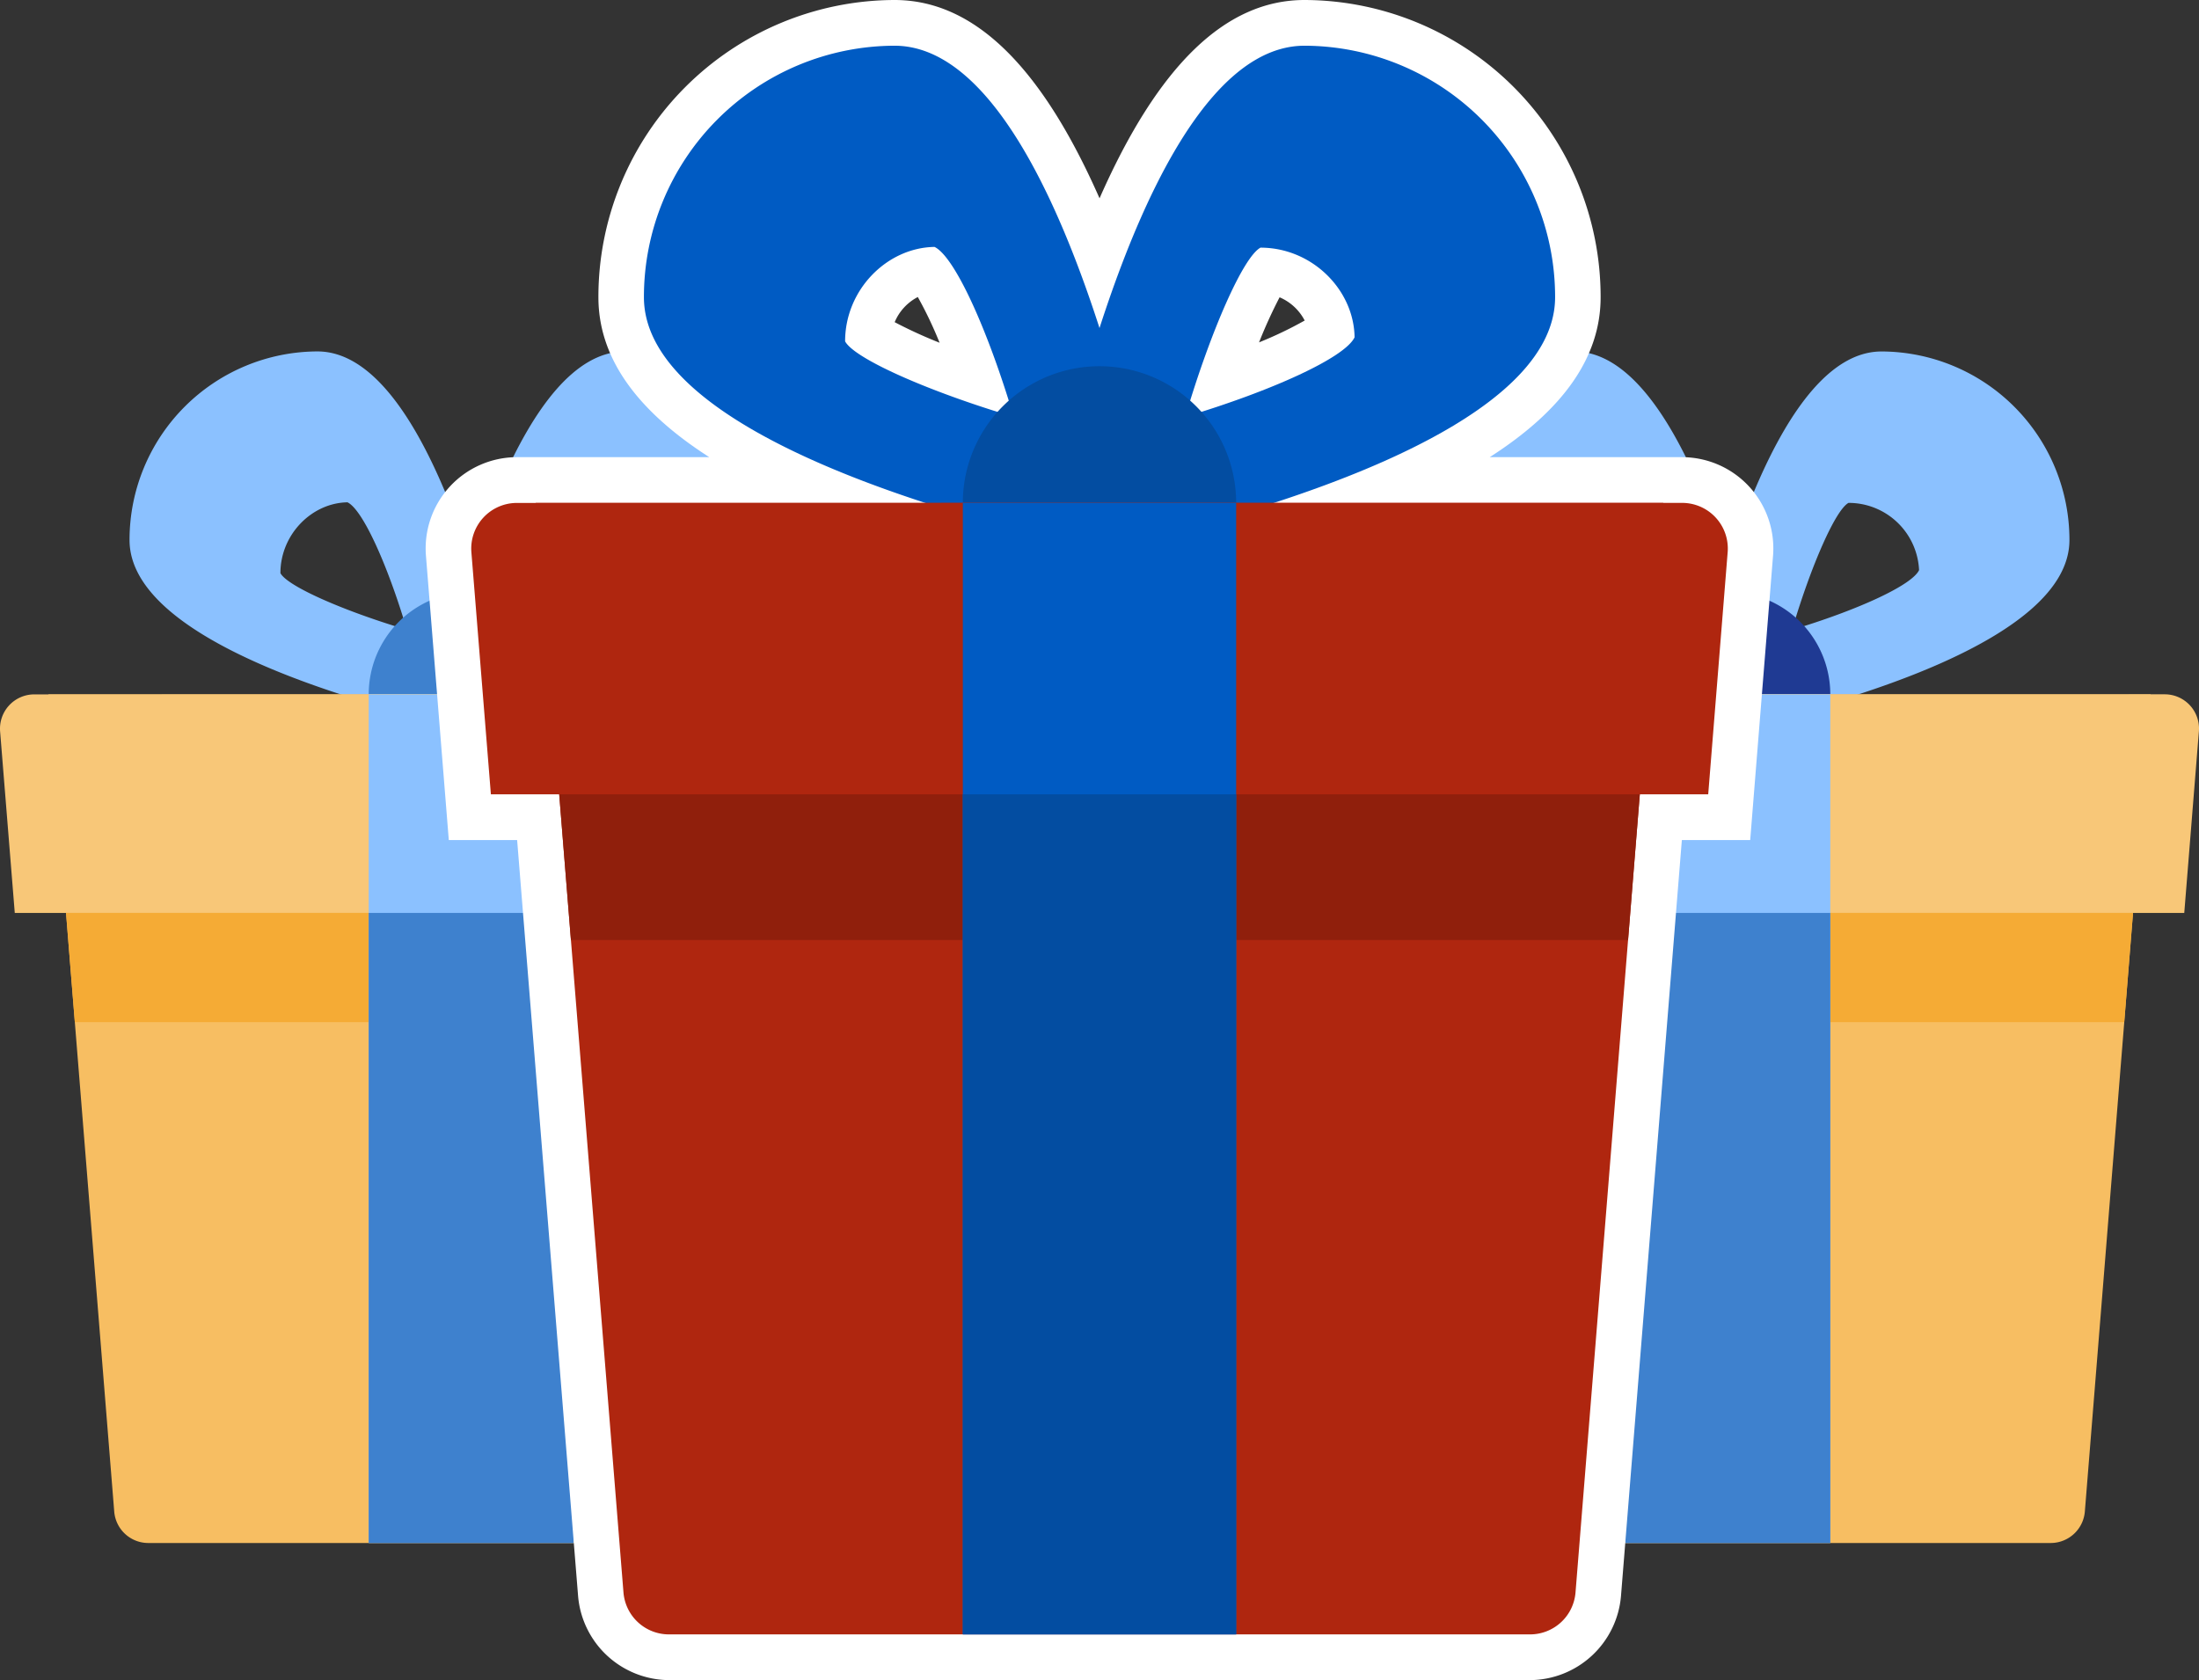
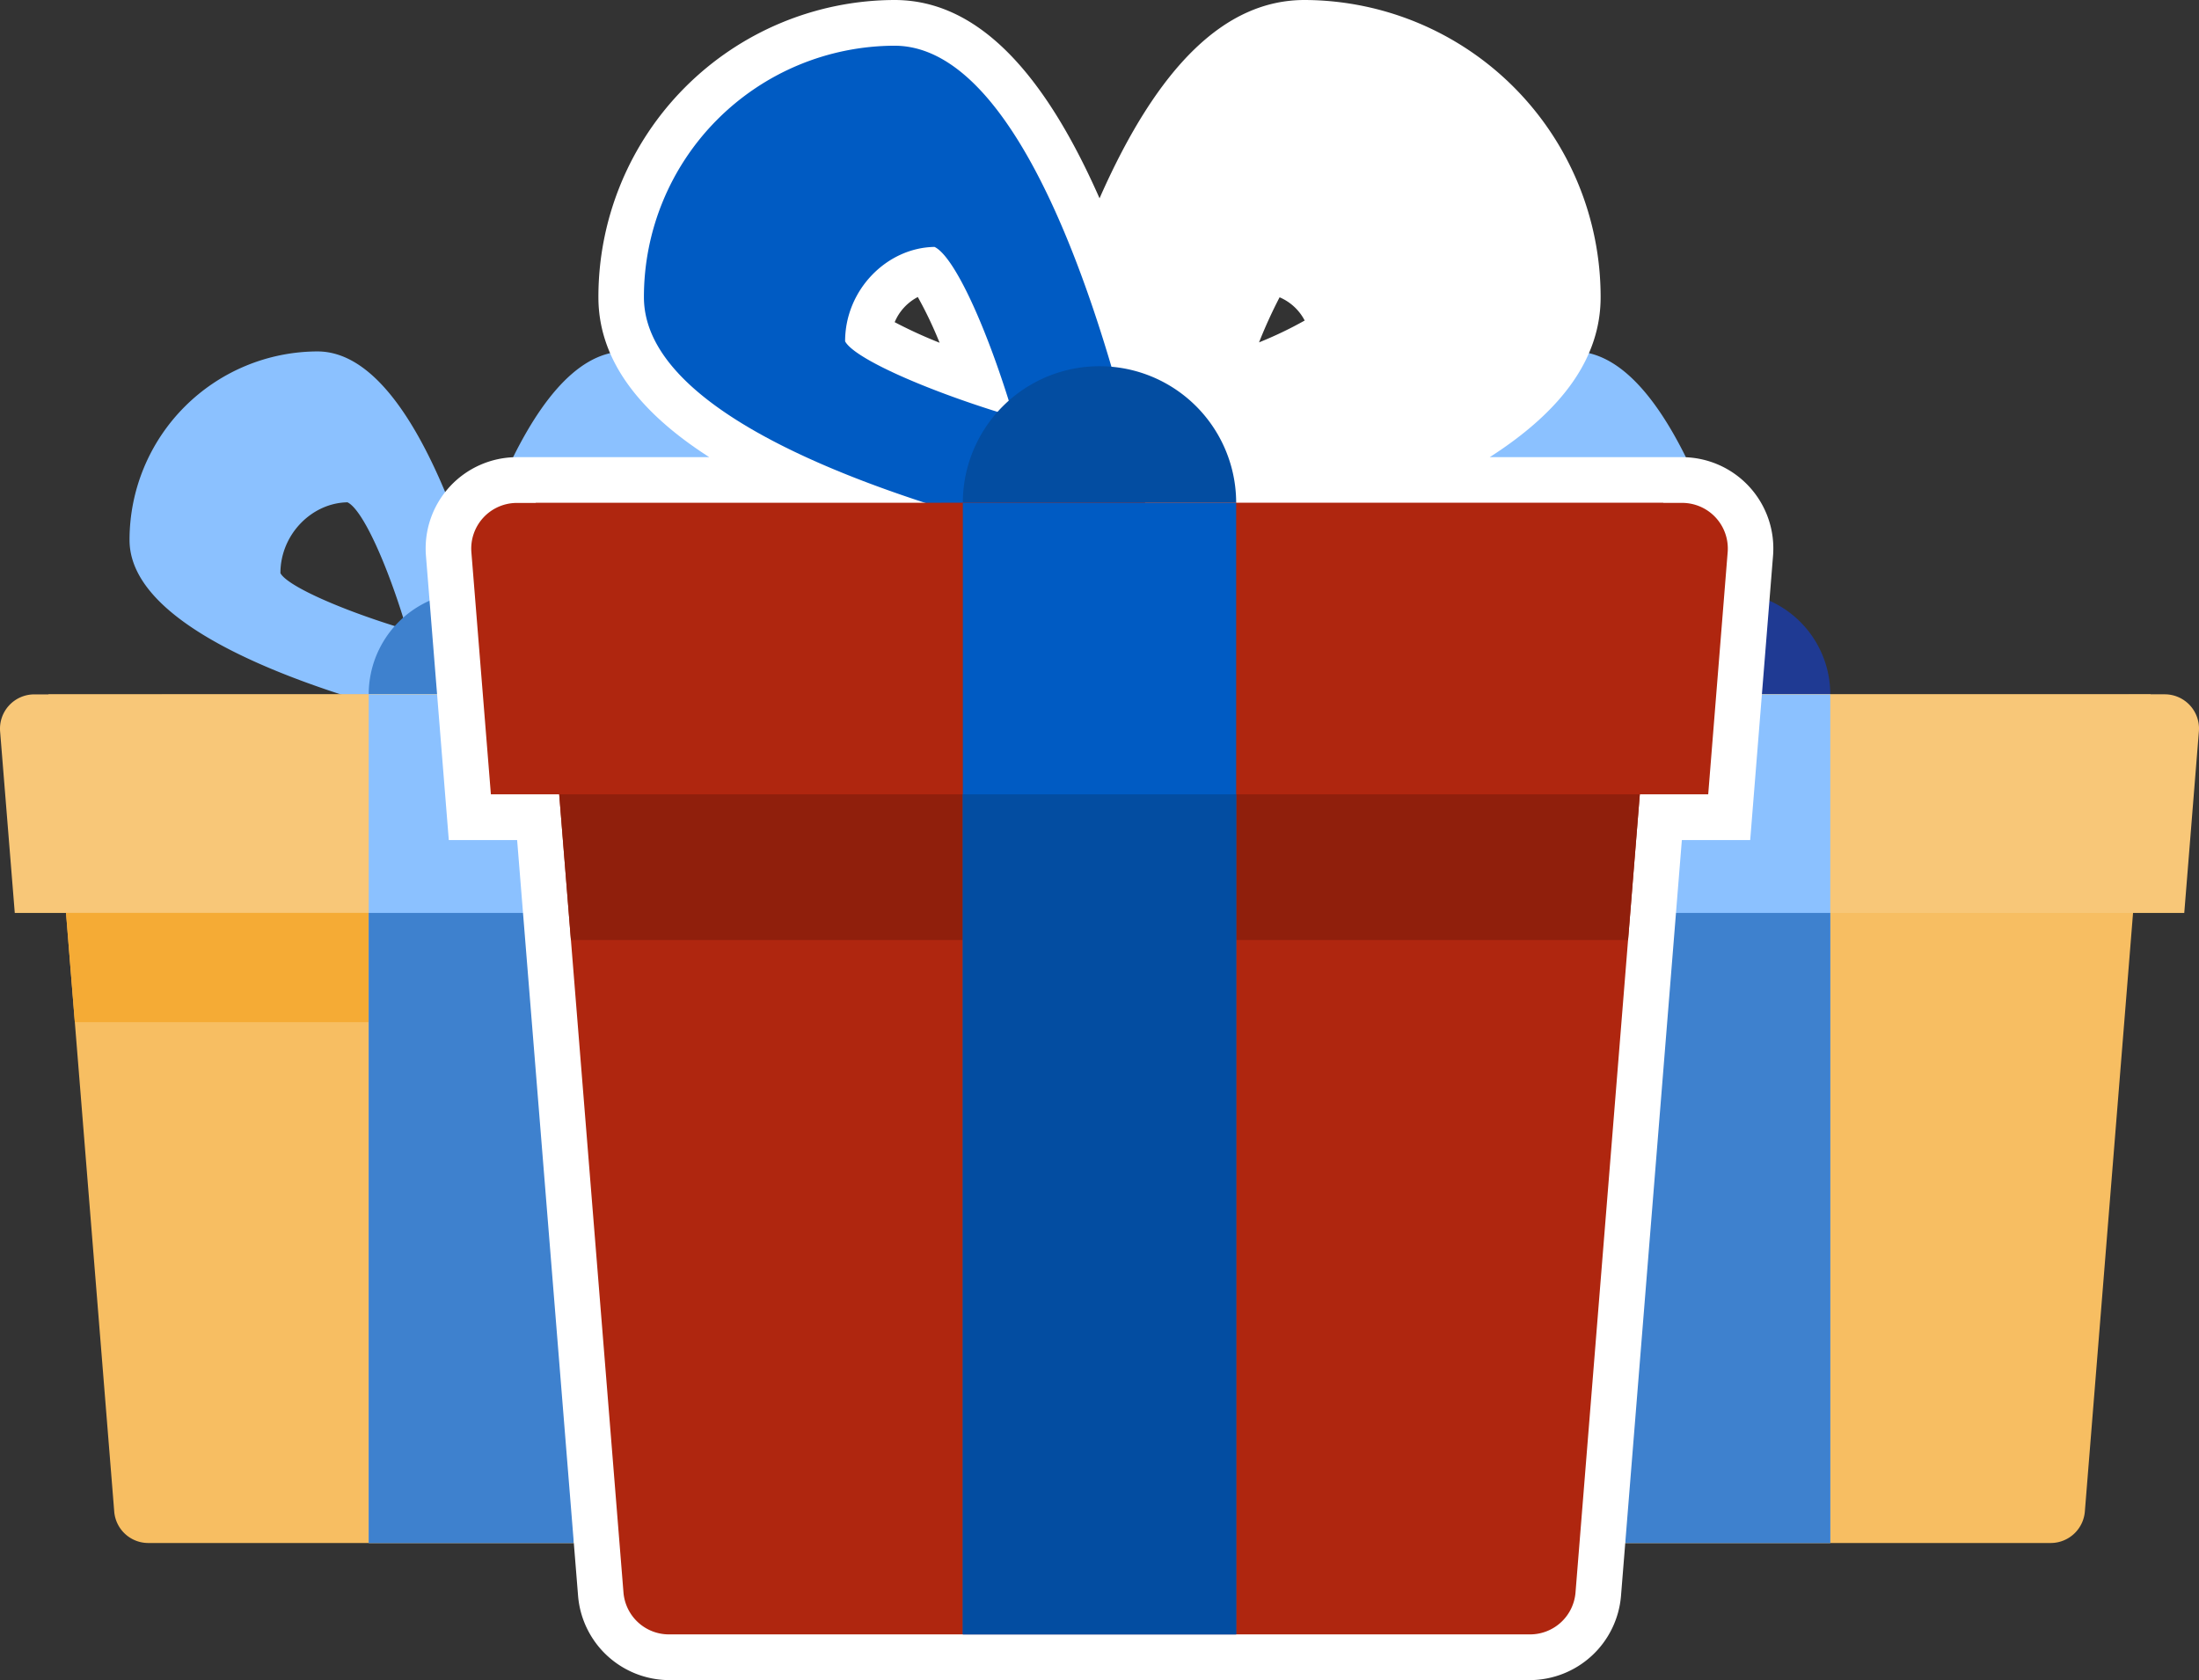
<svg xmlns="http://www.w3.org/2000/svg" id=":_img-sc4-Gifts" data-name=": img-sc4-Gifts" width="388.003" height="296.453" viewBox="0 0 388.003 296.453">
  <rect x="0" y="0" width="388.003" height="296.453" fill="#333333" stroke="none" />
  <path id="Path_207" data-name="Path 207" d="M42.752,7.688c-17.877,0-29.043,41.382-33.014,59.178a6.051,6.051,0,0,0,5.884,7.373,6.168,6.168,0,0,0,1.318-.145c17.725-3.985,58.97-15.19,58.97-33.13A33.255,33.255,0,0,0,42.752,7.688M36.924,34.405A12.438,12.438,0,0,1,49.375,46.271c-1.27,2.686-10.956,7.1-22.411,10.527,3.392-11.487,7.7-21.183,9.96-22.393" transform="translate(67.521 54.329)" fill="#8bc1ff" />
  <path id="Path_208" data-name="Path 208" d="M69.015,66.865C65.044,49.077,53.879,7.687,36,7.687A33.26,33.26,0,0,0,2.843,40.962c0,17.949,41.245,29.145,58.97,33.13a6.167,6.167,0,0,0,1.318.145,5.981,5.981,0,0,0,4.26-1.775,6.052,6.052,0,0,0,1.624-5.6M29.466,46.811c0-6.841,5.546-12.4,11.833-12.5,2.677,1.275,7.066,10.995,10.482,22.49-11.447-3.412-21.117-7.728-22.315-9.995" transform="translate(20.013 54.322)" fill="#8bc1ff" />
  <path id="Path_209" data-name="Path 209" d="M8.093,31.088a18.086,18.086,0,1,1,36.173,0Z" transform="translate(56.964 91.43)" fill="#3e81ce" />
  <path id="Path_210" data-name="Path 210" d="M150.272,15.188H1.063L12.67,159.365a6.029,6.029,0,0,0,6,5.566H132.651a6.042,6.042,0,0,0,6.013-5.566Z" transform="translate(7.484 107.33)" fill="#f7be62" />
  <path id="Path_211" data-name="Path 211" d="M.018,21.729,2.607,53.762H163.7l2.572-32.033a6.042,6.042,0,0,0-6-6.542L6.039,15.2A6.052,6.052,0,0,0,.018,21.729" transform="translate(0 107.323)" fill="#f8c778" />
  <path id="Path_212" data-name="Path 212" d="M142.9,39.256l1.551-19.288h-143L3.007,39.256Z" transform="translate(10.194 141.112)" fill="#f5ab35" />
  <rect id="Rectangle_10" data-name="Rectangle 10" width="36.173" height="149.743" transform="translate(65.057 122.518)" fill="#8bc1ff" />
  <rect id="Rectangle_11" data-name="Rectangle 11" width="36.173" height="111.168" transform="translate(65.057 161.085)" fill="#3e81ce" />
-   <path id="Path_213" data-name="Path 213" d="M70.334,7.688c-17.877,0-29.043,41.382-33.014,59.178A6.051,6.051,0,0,0,43.2,74.239a6.168,6.168,0,0,0,1.318-.145c17.725-3.985,58.97-15.19,58.97-33.13A33.255,33.255,0,0,0,70.334,7.688M64.506,34.405A12.438,12.438,0,0,1,76.957,46.271C75.687,48.957,66,53.37,54.546,56.8c3.392-11.487,7.7-21.183,9.96-22.393" transform="translate(261.654 54.329)" fill="#8bc1ff" />
  <path id="Path_214" data-name="Path 214" d="M96.6,66.865C92.626,49.077,81.461,7.687,63.583,7.687A33.26,33.26,0,0,0,30.425,40.962c0,17.949,41.245,29.145,58.97,33.13a6.166,6.166,0,0,0,1.318.145,5.981,5.981,0,0,0,4.26-1.775,6.052,6.052,0,0,0,1.624-5.6M57.048,46.811c0-6.841,5.546-12.4,11.833-12.5,2.677,1.275,7.066,10.995,10.482,22.49-11.447-3.412-21.117-7.728-22.315-9.995" transform="translate(214.145 54.322)" fill="#8bc1ff" />
  <path id="Path_215" data-name="Path 215" d="M35.675,31.088a18.086,18.086,0,1,1,36.173,0Z" transform="translate(251.097 91.43)" fill="#1f3a93" />
  <path id="Path_216" data-name="Path 216" d="M177.854,15.188H28.645L40.252,159.365a6.035,6.035,0,0,0,6,5.566H160.225a6.05,6.05,0,0,0,6.021-5.566Z" transform="translate(201.617 107.33)" fill="#f7be62" />
  <path id="Path_217" data-name="Path 217" d="M27.6,21.729l2.58,32.033H191.271l2.58-32.033a6.046,6.046,0,0,0-6-6.542L33.614,15.2A6.041,6.041,0,0,0,27.6,21.729" transform="translate(194.132 107.323)" fill="#f8c778" />
-   <path id="Path_218" data-name="Path 218" d="M170.481,39.256l1.551-19.288h-143l1.559,19.288Z" transform="translate(204.327 141.112)" fill="#f5ab35" />
  <rect id="Rectangle_12" data-name="Rectangle 12" width="36.173" height="149.743" transform="translate(286.772 122.518)" fill="#8bc1ff" />
  <rect id="Rectangle_13" data-name="Rectangle 13" width="36.173" height="111.168" transform="translate(286.772 161.085)" fill="#3e81ce" />
  <path id="Path_219" data-name="Path 219" d="M52.255,296.453a16.191,16.191,0,0,1-16.021-14.835L25.479,148.227H13.421L9.394,98.108a16.106,16.106,0,0,1,16.021-17.44h33.97C46.274,72.262,39.819,62.9,39.819,52.434A52.4,52.4,0,0,1,92.069,0c13.9,0,25.819,11.487,36.173,34.994C138.595,11.487,150.508,0,164.414,0a52.4,52.4,0,0,1,52.242,52.434c0,10.471-6.447,19.828-19.573,28.234h33.97a16.107,16.107,0,0,1,16.02,17.448l-4.027,50.111H230.988L220.249,281.618a16.2,16.2,0,0,1-16.029,14.835ZM92.093,56.846a82.525,82.525,0,0,0,7.926,3.63,70.422,70.422,0,0,0-3.842-8.067,8.832,8.832,0,0,0-4.083,4.437m67.916-4.388a85.788,85.788,0,0,0-3.625,7.954,69.155,69.155,0,0,0,8.054-3.856,8.94,8.94,0,0,0-4.429-4.1" transform="translate(65.767 0)" fill="#fff" />
-   <path id="Path_220" data-name="Path 220" d="M67.348,1C43.506,1,28.619,56.185,23.329,79.909a8.078,8.078,0,0,0,2.162,7.462,7.991,7.991,0,0,0,5.683,2.364,8.268,8.268,0,0,0,1.76-.186c23.633-5.316,78.623-20.256,78.623-44.182A44.347,44.347,0,0,0,67.348,1M59.574,36.631c9.091,0,16.487,7.421,16.6,15.819-1.688,3.582-14.606,9.462-29.879,14.036C50.821,51.175,56.56,38.244,59.574,36.631" transform="translate(162.834 7.067)" fill="#005bc3" />
  <path id="Path_221" data-name="Path 221" d="M102.363,79.909C97.066,56.177,82.187,1,58.345,1A44.342,44.342,0,0,0,14.134,45.367c0,23.918,54.991,38.858,78.623,44.174a8.284,8.284,0,0,0,1.76.194,8.06,8.06,0,0,0,7.845-9.825M49.632,53.16c0-9.115,7.4-16.537,15.779-16.658,3.561,1.7,9.421,14.665,13.971,29.984-15.257-4.55-28.15-10.309-29.75-13.326" transform="translate(99.483 7.067)" fill="#005bc3" />
  <path id="Path_222" data-name="Path 222" d="M21.134,32.2a24.115,24.115,0,1,1,48.23,0Z" transform="translate(148.752 56.534)" fill="#034da1" />
  <path id="Path_223" data-name="Path 223" d="M210.709,11H11.759L27.241,203.239a8.046,8.046,0,0,0,8.014,7.413H187.213a8.045,8.045,0,0,0,8.014-7.413Z" transform="translate(82.767 77.734)" fill="#af260f" />
  <path id="Path_224" data-name="Path 224" d="M10.37,19.72l3.44,42.705H228.6l3.432-42.705A8.055,8.055,0,0,0,224.023,11l-205.638.008A8.054,8.054,0,0,0,10.37,19.72" transform="translate(72.805 77.734)" fill="#af260f" />
  <path id="Path_225" data-name="Path 225" d="M200.871,43.091l2.074-25.717H12.275L14.34,43.091Z" transform="translate(86.396 122.782)" fill="#901f0c" />
  <rect id="Rectangle_14" data-name="Rectangle 14" width="48.23" height="199.652" transform="translate(169.886 88.734)" fill="#005bc3" />
  <rect id="Rectangle_15" data-name="Rectangle 15" width="48.23" height="148.227" transform="translate(169.886 140.16)" fill="#034da1" />
</svg>